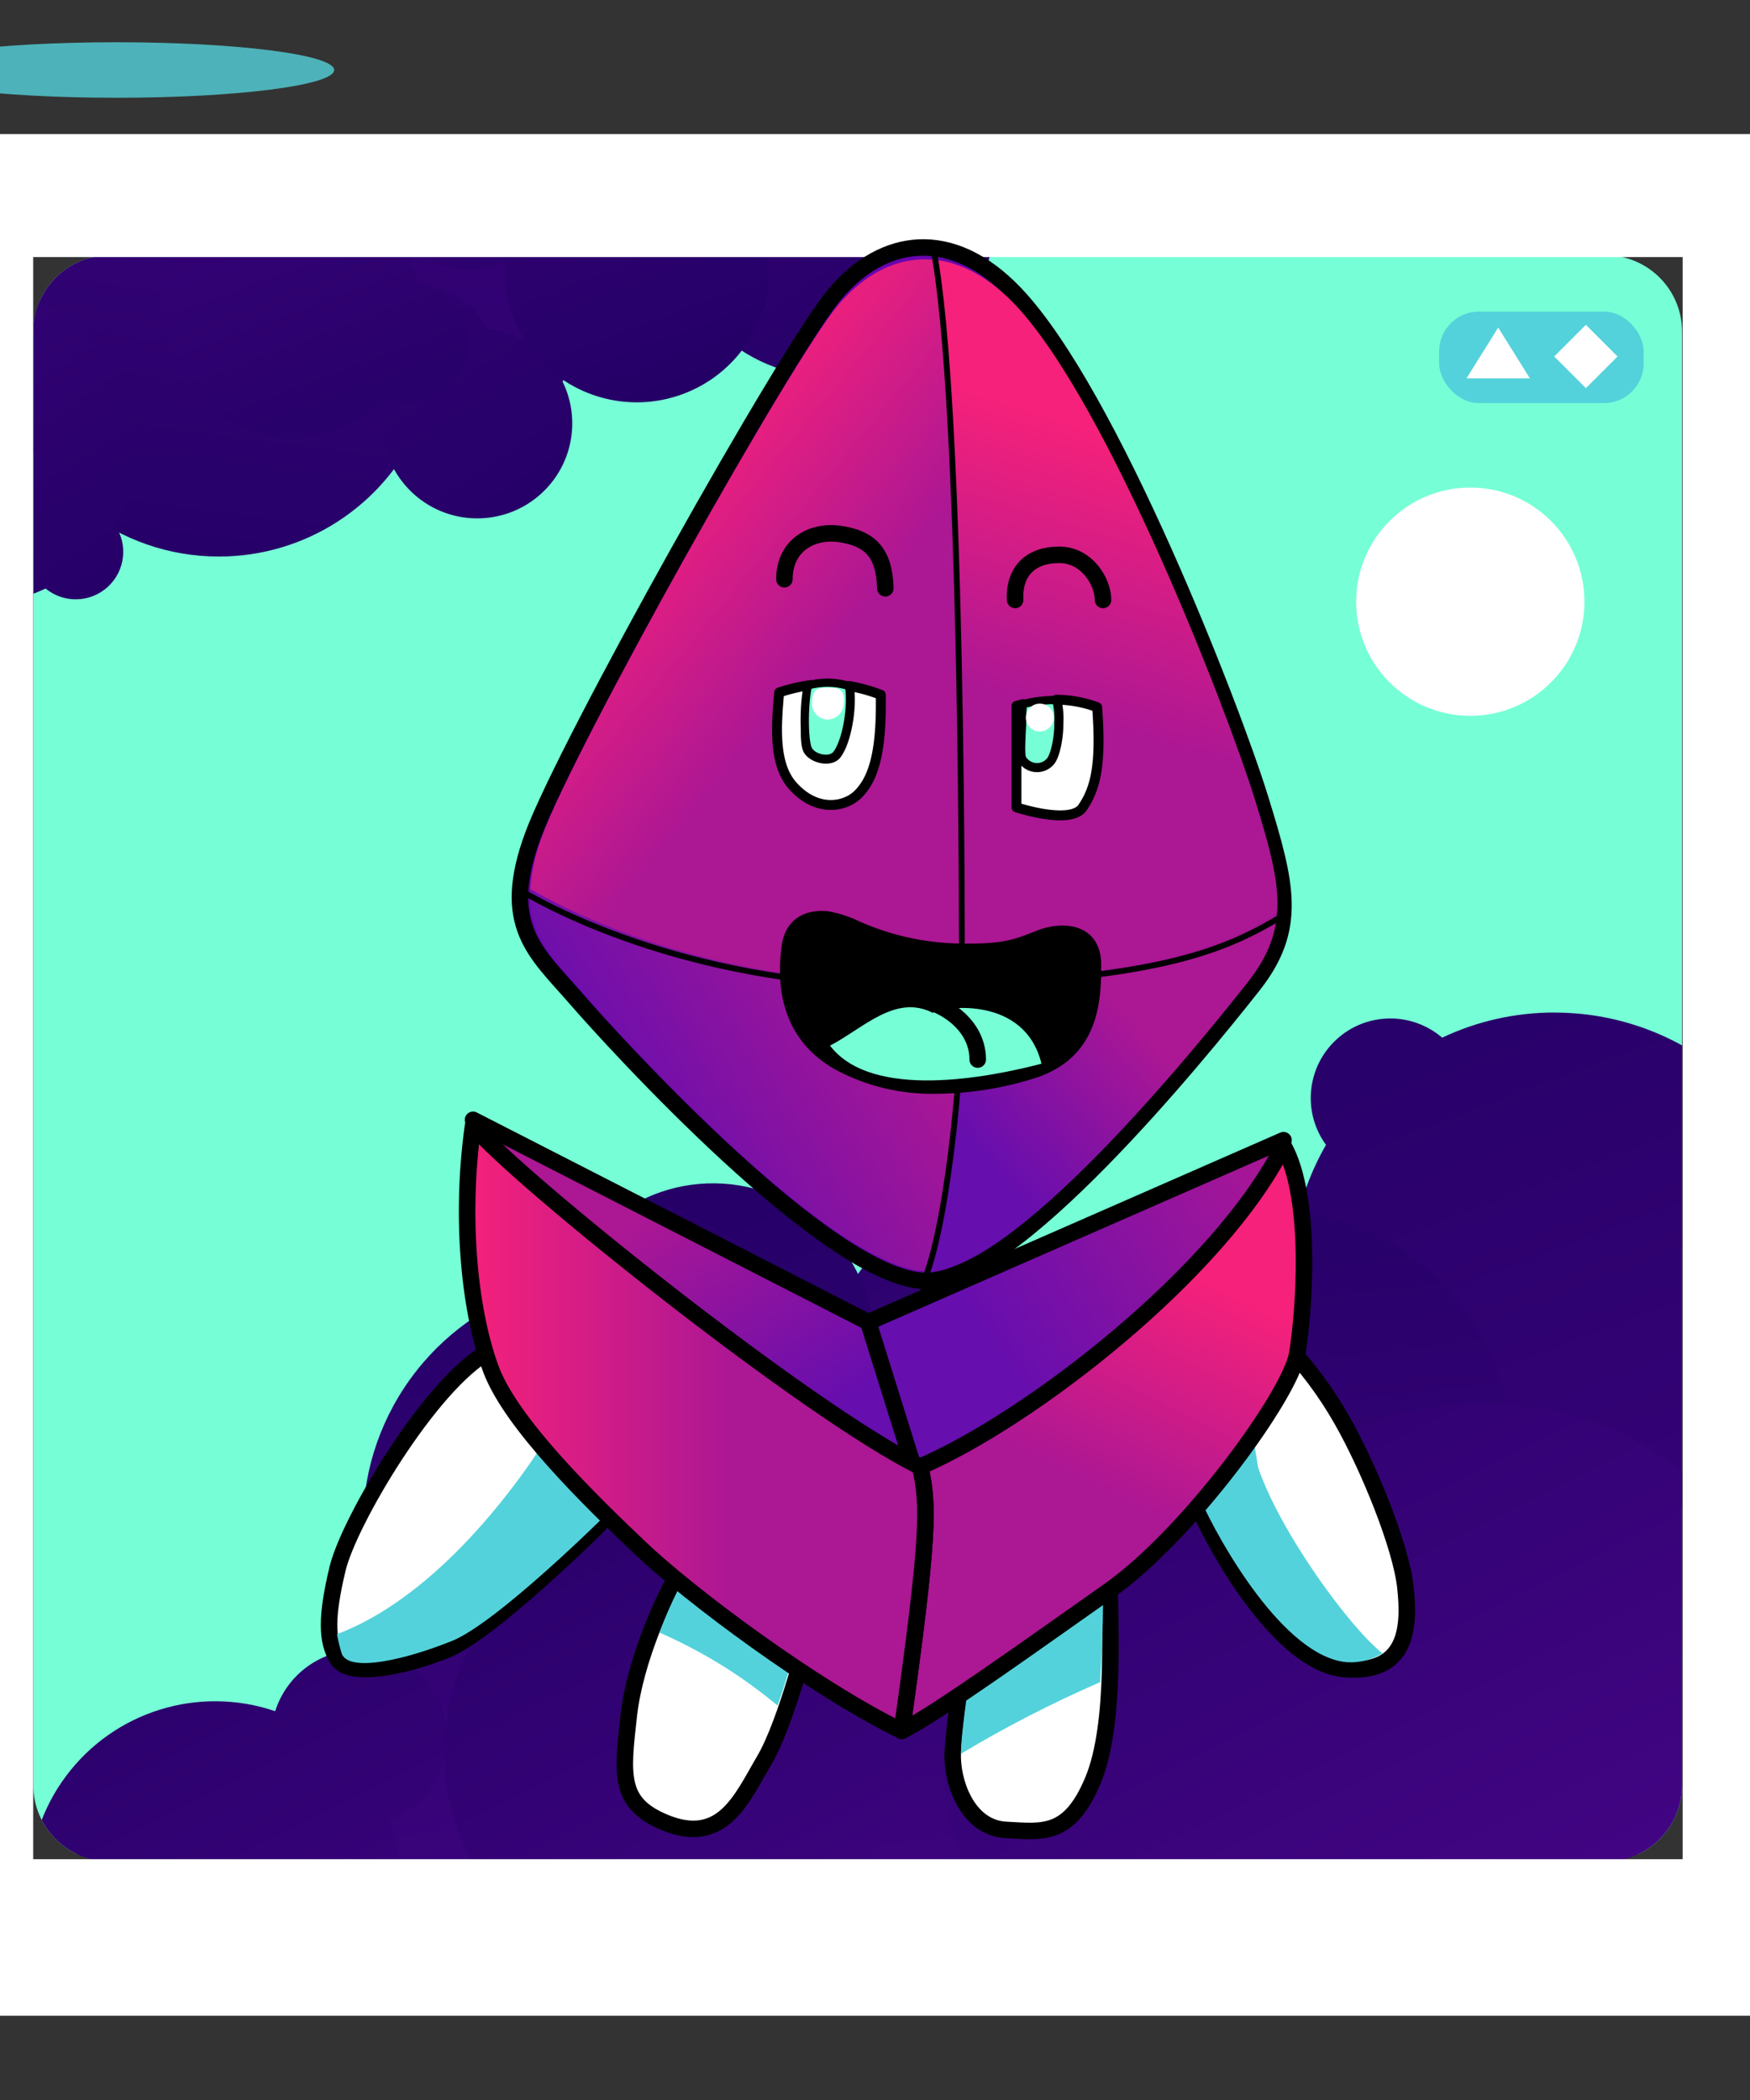
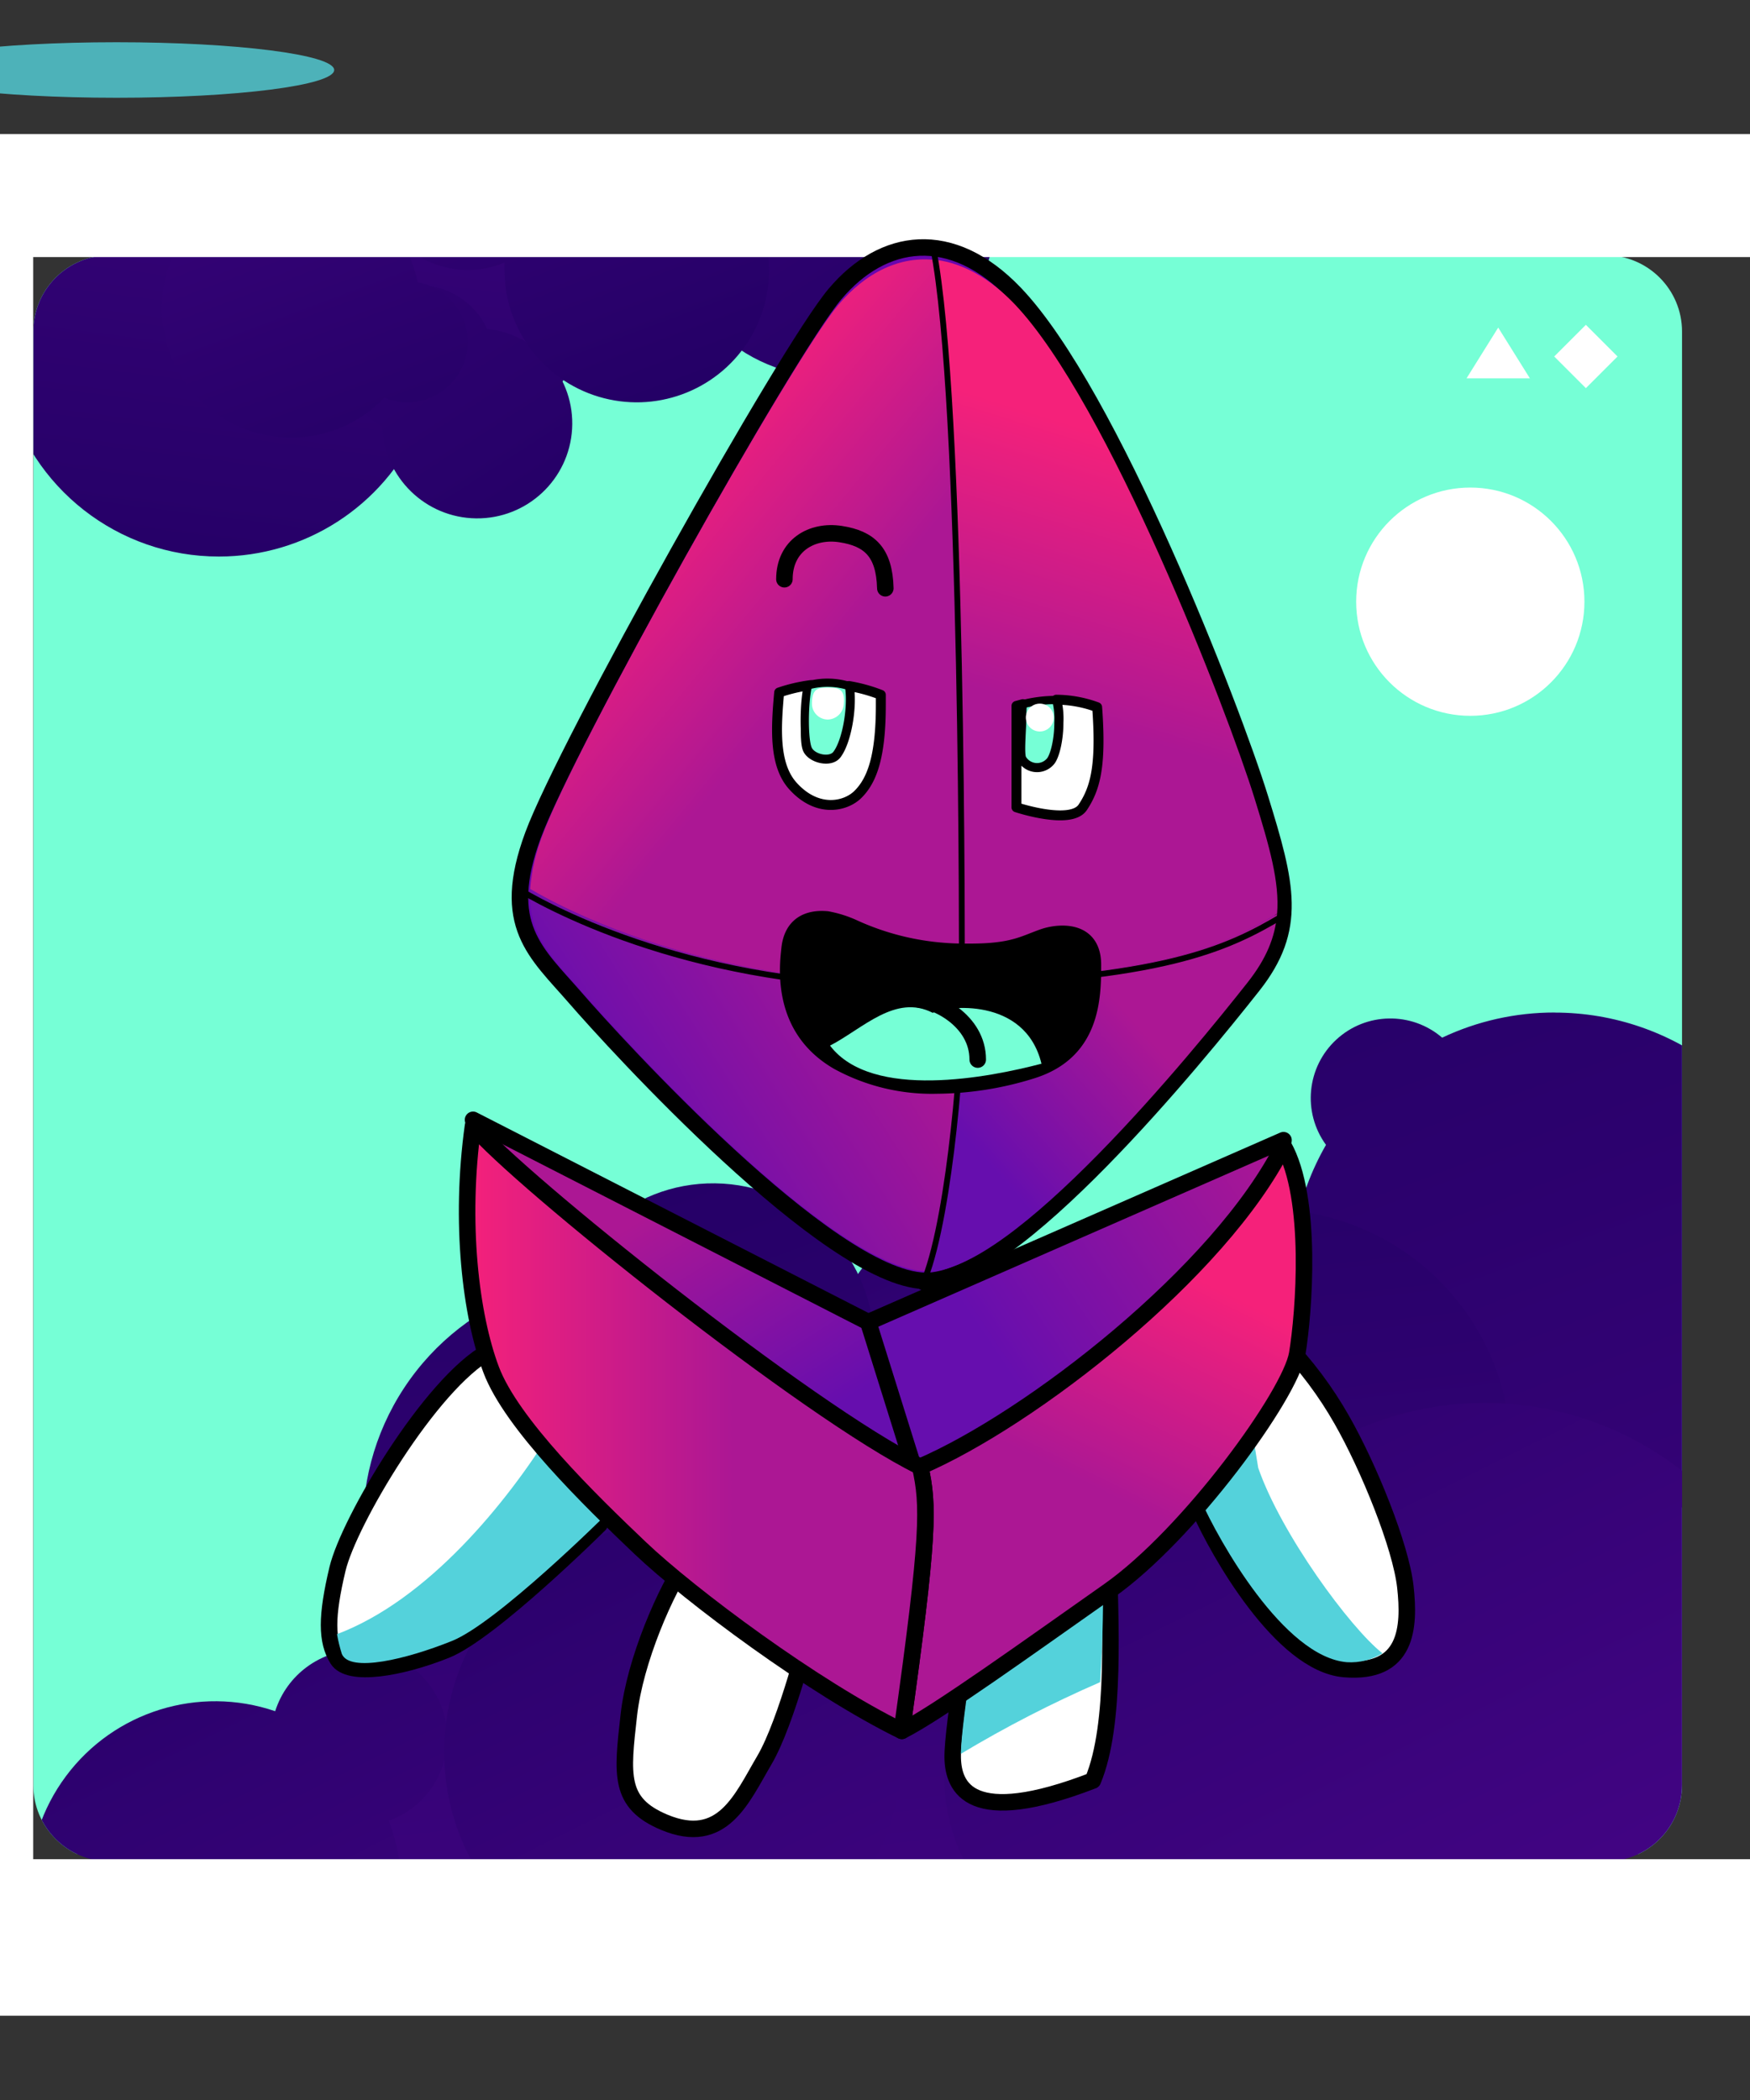
<svg xmlns="http://www.w3.org/2000/svg" viewBox="-20 -12 300 360">
  <rect x="-20" y="-12" width="300" height="360" fill="#333333" stroke="none" />
  <defs class="colour">
    <linearGradient id="Gradient-clouds-0" x1="-12.11" y1="-24.37" x2="15.12" y2="30.45" gradientUnits="userSpaceOnUse">
      <stop offset="0" class="bkgrd1" />
      <stop offset="0.94" class="bkgrd2" />
    </linearGradient>
    <linearGradient id="Gradient-clouds-1" x1="122.74" y1="177.11" x2="213.9" y2="418.87" gradientUnits="userSpaceOnUse">
      <stop offset="0" class="bkgrd1" />
      <stop offset="0.94" class="bkgrd2" />
    </linearGradient>
    <linearGradient id="Gradient-clouds-2" x1="218.81" y1="140.89" x2="309.96" y2="382.65" gradientUnits="userSpaceOnUse">
      <stop offset="0" class="bkgrd1" />
      <stop offset="0.94" class="bkgrd2" />
    </linearGradient>
    <linearGradient id="Gradient-clouds-3" x1="139.29" y1="182.84" x2="158.13" y2="353.21" gradientUnits="userSpaceOnUse">
      <stop offset="0" class="bkgrd1" />
      <stop offset="0.94" class="bkgrd2" />
    </linearGradient>
    <linearGradient id="Gradient-clouds-4" x1="178.16" y1="168.75" x2="257.75" y2="328.95" gradientUnits="userSpaceOnUse">
      <stop offset="0" class="bkgrd1" />
      <stop offset="0.94" class="bkgrd2" />
    </linearGradient>
    <linearGradient id="Gradient-clouds-5" x1="11.18" y1="243.46" x2="74.46" y2="370.84" gradientUnits="userSpaceOnUse">
      <stop offset="0" class="bkgrd1" />
      <stop offset="0.94" class="bkgrd2" />
    </linearGradient>
    <linearGradient id="Gradient-clouds-6" x1="-30.14" y1="-60.68" x2="37.68" y2="75.83" gradientUnits="userSpaceOnUse">
      <stop offset="0" class="bkgrd1" />
      <stop offset="0.94" class="bkgrd2" />
    </linearGradient>
    <linearGradient id="Gradient-clouds-7" x1="-3508.81" y1="-10977.1" x2="-3448.03" y2="-10816" gradientUnits="userSpaceOnUse" gradientTransform="matrix(-1 0 0 -1 -3353.01 -10912.3)">
      <stop offset="0" class="bkgrd1" />
      <stop offset="0.94" class="bkgrd2" />
    </linearGradient>
    <linearGradient id="Gradient-clouds-8" x1="41.17" y1="87.26" x2="58.94" y2="-51.2" gradientUnits="userSpaceOnUse">
      <stop offset="0" class="bkgrd1" />
      <stop offset="0.94" class="bkgrd2" />
    </linearGradient>
    <linearGradient id="Gradient-clouds-9" x1="82.48" y1="80.77" x2="-4.09" y2="-53.49" gradientUnits="userSpaceOnUse">
      <stop offset="0" class="bkgrd1" />
      <stop offset="0.94" class="bkgrd2" />
    </linearGradient>
    <linearGradient id="Gradient-clouds-10" x1="18.97" y1="103.72" x2="-57.25" y2="-14.49" gradientUnits="userSpaceOnUse">
      <stop offset="0" class="bkgrd1" />
      <stop offset="0.94" class="bkgrd2" />
    </linearGradient>
    <linearGradient id="Gradient-clouds-11" x1="17.37" y1="26.94" x2="-54.92" y2="-85.18" gradientUnits="userSpaceOnUse">
      <stop offset="0" class="bkgrd1" />
      <stop offset="0.94" class="bkgrd2" />
    </linearGradient>
    <linearGradient id="Gradient-clouds-12" x1="91.77" y1="70.79" x2="51.49" y2="-36.97" gradientUnits="userSpaceOnUse">
      <stop offset="0" class="bkgrd1" />
      <stop offset="0.94" class="bkgrd2" />
    </linearGradient>
    <clipPath id="clip-path">
      <path d="M255.2,43.15L19.9,43.15C13.273,43.15,7.9,48.523,7.9,55.15L7.9,283.75C7.9,290.377,13.273,295.75,19.9,295.75L255.2,295.75C261.827,295.75,267.2,290.377,267.2,283.75L267.2,55.15C267.2,48.523,261.827,43.15,255.2,43.15Z" fill="none" transform="translate(137.55,169.45) translate(-137.55,-169.45)" />
    </clipPath>
    <linearGradient id="Gradient-3" x1="80.58" y1="204.96" x2="38.83" y2="139.5" gradientUnits="userSpaceOnUse">
      <stop offset="0" stop-color="#660EAE" />
      <stop offset="0.58" stop-color="#AC1794" />
    </linearGradient>
    <linearGradient id="Gradient-4" x1="114.4" y1="189.22" x2="199.36" y2="132.24" gradientUnits="userSpaceOnUse">
      <stop offset="0" stop-color="#660EAE" />
      <stop offset="0.58" stop-color="#AC1794" />
    </linearGradient>
    <linearGradient id="Gradient-9" x1="155.99" y1="172.59" x2="201.13" y2="132.64" gradientUnits="userSpaceOnUse">
      <stop offset="0" stop-color="#660EAE" />
      <stop offset="0.58" stop-color="#AC1794" />
    </linearGradient>
    <linearGradient id="Gradient-10" x1="91.99" y1="179.1" x2="182.53" y2="121.61" gradientUnits="userSpaceOnUse">
      <stop offset="0.07" stop-color="#660EAE" />
      <stop offset="0.58" stop-color="#AC1794" />
    </linearGradient>
    <linearGradient id="Gradient-11" x1="193.66" y1="196.17" x2="163.1" y2="257.97" gradientUnits="userSpaceOnUse">
      <stop offset="0" stop-color="#F5217A" />
      <stop offset="0.58" stop-color="#AC1794" />
    </linearGradient>
    <linearGradient id="Gradient-12" x1="71.48" y1="223.42" x2="150.05" y2="223.42" gradientUnits="userSpaceOnUse">
      <stop offset="0" stop-color="#F5217A" />
      <stop offset="0.58" stop-color="#AC1794" />
    </linearGradient>
    <linearGradient id="Gradient-7" x1="100.3" y1="63.18" x2="157.48" y2="110.35" gradientUnits="userSpaceOnUse">
      <stop offset="0" stop-color="#F5217A" />
      <stop offset="0.58" stop-color="#AC1794" />
    </linearGradient>
    <linearGradient id="Gradient-8" x1="188.52" y1="55.4" x2="163.87" y2="134.71" gradientUnits="userSpaceOnUse">
      <stop offset="0" stop-color="#F5217A" />
      <stop offset="0.58" stop-color="#AC1794" />
    </linearGradient>
    <linearGradient id="Gradient-1" x1="94.38" y1="266.8" x2="43.23" y2="204.48" gradientUnits="userSpaceOnUse">
      <stop offset="0.3" stop-color="#ffffff" />
      <stop offset="0.59" stop-color="#ffffff" />
    </linearGradient>
    <linearGradient id="Gradient-2" x1="197.89" y1="240.7" x2="226.79" y2="222.98" gradientUnits="userSpaceOnUse">
      <stop offset="0.3" stop-color="#ffffff" />
      <stop offset="0.59" stop-color="#ffffff" />
    </linearGradient>
    <linearGradient id="Gradient-5" x1="117.85" y1="257.26" x2="106.12" y2="285.37" gradientUnits="userSpaceOnUse">
      <stop offset="0.3" stop-color="#ffffff" />
      <stop offset="0.59" stop-color="#ffffff" />
    </linearGradient>
    <linearGradient id="Gradient-6" x1="166.23" y1="261.62" x2="180.51" y2="284.6" gradientUnits="userSpaceOnUse">
      <stop offset="0.3" stop-color="#ffffff" />
      <stop offset="0.59" stop-color="#ffffff" />
    </linearGradient>
    <style>
      
      @keyframes a1_t { 0% { transform: translate(138.855px,37.233px); animation-timing-function: cubic-bezier(0.42,0,0.58,1); } 58.333% { transform: translate(139.97px,45.36px); animation-timing-function: cubic-bezier(0.42,0,0.58,1); } 100% { transform: translate(138.855px,37.233px); } }
      @keyframes a0_t { 0% { transform: scale(1,1) translate(4.64px,4.64px); } 58.333% { transform: scale(1,1) translate(4.64px,4.64px); } 100% { transform: scale(1,1) translate(4.64px,4.64px); } }
      @keyframes a3_t { 0% { transform: translate(136.899px,56.27px); animation-timing-function: cubic-bezier(0.42,0,0.58,1); } 58.333% { transform: translate(135.061px,58.669px); animation-timing-function: cubic-bezier(0.42,0,0.58,1); } 100% { transform: translate(136.899px,56.27px); } }
      @keyframes a2_t { 0% { transform: scale(1,1) translate(-142.301px,-229.039px); } 58.333% { transform: scale(1,1) translate(-142.301px,-229.039px); } 100% { transform: scale(1,1) translate(-142.301px,-229.039px); } }
      @keyframes a5_t { 0% { transform: translate(235.568px,28.998px); animation-timing-function: cubic-bezier(0.42,0,0.58,1); } 58.333% { transform: translate(236.683px,37.125px); animation-timing-function: cubic-bezier(0.42,0,0.58,1); } 100% { transform: translate(235.568px,28.998px); } }
      @keyframes a4_t { 0% { transform: scale(1,1) translate(-243.923px,-207.495px); } 58.333% { transform: scale(1,1) translate(-243.923px,-207.495px); } 100% { transform: scale(1,1) translate(-243.923px,-207.495px); } }
      @keyframes a7_t { 0% { transform: translate(141.124px,90.532px); animation-timing-function: cubic-bezier(0.42,0,0.58,1); } 58.333% { transform: translate(136.577px,84.359px); animation-timing-function: cubic-bezier(0.42,0,0.58,1); } 100% { transform: translate(141.124px,90.532px); } }
      @keyframes a6_t { 0% { transform: scale(1,1) translate(-148.364px,-260.902px); } 58.333% { transform: scale(1,1) translate(-148.364px,-260.902px); } 100% { transform: scale(1,1) translate(-148.364px,-260.902px); } }
      @keyframes a9_t { 0% { transform: translate(220.606px,96.831px); animation-timing-function: cubic-bezier(0.42,0,0.58,1); } 58.333% { transform: translate(220.157px,87.087px); animation-timing-function: cubic-bezier(0.42,0,0.58,1); } 100% { transform: translate(220.606px,96.831px); } }
      @keyframes a8_t { 0% { transform: scale(1,1) translate(-227.846px,-267.201px); } 58.333% { transform: scale(1,1) translate(-227.846px,-267.201px); } 100% { transform: scale(1,1) translate(-227.846px,-267.201px); } }
      @keyframes a11_t { 0% { transform: translate(29.216px,129.111px); animation-timing-function: cubic-bezier(0.42,0,0.58,1); } 58.333% { transform: translate(28.656px,122.202px); animation-timing-function: cubic-bezier(0.42,0,0.58,1); } 100% { transform: translate(29.216px,129.111px); } }
      @keyframes a10_t { 0% { transform: scale(1,1) translate(-36.456px,-299.48px); } 58.333% { transform: scale(1,1) translate(-36.456px,-299.48px); } 100% { transform: scale(1,1) translate(-36.456px,-299.48px); } }
      @keyframes a13_t { 0% { transform: translate(109.365px,116.273px); animation-timing-function: cubic-bezier(0.42,0,0.58,1); } 58.333% { transform: translate(115.547px,122.314px); animation-timing-function: cubic-bezier(0.42,0,0.58,1); } 100% { transform: translate(109.365px,116.273px); } }
      @keyframes a12_t { 0% { transform: scale(1,1) translate(-8.087px,-8.087px); } 58.333% { transform: scale(1,1) translate(-8.087px,-8.087px); } 100% { transform: scale(1,1) translate(-8.087px,-8.087px); } }
      @keyframes a14_t { 0% { transform: translate(25.47px,6.072px); animation-timing-function: cubic-bezier(0.42,0,0.58,1); } 35% { transform: translate(31.629px,13.143px); animation-timing-function: cubic-bezier(0.42,0,0.58,1); } 100% { transform: translate(25.47px,6.072px); } }
      @keyframes a15_t { 0% { transform: translate(27.47px,17.072px); animation-timing-function: cubic-bezier(0.42,0,0.58,1); } 35% { transform: translate(26.62px,24.294px); animation-timing-function: cubic-bezier(0.42,0,0.58,1); } 100% { transform: translate(27.47px,17.072px); } }
      @keyframes a16_t { 0% { transform: translate(27.47px,17.072px); animation-timing-function: cubic-bezier(0.42,0,0.58,1); } 35% { transform: translate(26.62px,24.294px); animation-timing-function: cubic-bezier(0.42,0,0.58,1); } 100% { transform: translate(27.47px,17.072px); } }
      @keyframes a17_t { 0% { transform: translate(25.47px,6.072px); animation-timing-function: cubic-bezier(0.42,0,0.58,1); } 35% { transform: translate(31.628px,13.143px); animation-timing-function: cubic-bezier(0.42,0,0.58,1); } 100% { transform: translate(25.47px,6.072px); } }
      @keyframes a18_t { 0% { transform: translate(158.85px,42.482px); animation-timing-function: cubic-bezier(0.42,0,0.58,1); } 35% { transform: translate(158px,49.704px); animation-timing-function: cubic-bezier(0.42,0,0.58,1); } 100% { transform: translate(158.85px,42.482px); } }
      @keyframes a19_t { 0% { transform: translate(25.471px,6.072px); animation-timing-function: cubic-bezier(0.42,0,0.58,1); } 35% { transform: translate(24.63px,13.143px); animation-timing-function: cubic-bezier(0.42,0,0.58,1); } 100% { transform: translate(25.471px,6.072px); } }
      
      
      @keyframes body_t { 0% { transform: translate(35px,29px); animation-timing-function: cubic-bezier(0.42,0,0.58,1); } 17.778% { transform: translate(35px,20px); animation-timing-function: cubic-bezier(0.42,0,0.58,1); } 33.333% { transform: translate(35px,29px); animation-timing-function: cubic-bezier(0.42,0,0.58,1); } 51.111% { transform: translate(35px,20px); animation-timing-function: cubic-bezier(0.42,0,0.58,1); } 66.667% { transform: translate(35px,29px); animation-timing-function: cubic-bezier(0.42,0,0.58,1); } 84.444% { transform: translate(35px,20px); animation-timing-function: cubic-bezier(0.42,0,0.58,1); } 100% { transform: translate(35px,29px); } }
      @keyframes arm-left_t { 0% { transform: translate(48.79px,190.66px) rotate(0deg) translate(-47.381px,0px); animation-timing-function: cubic-bezier(0.42,0,0.58,1); } 17.778% { transform: translate(48.79px,190.66px) rotate(-5.285deg) translate(-47.381px,0px); animation-timing-function: cubic-bezier(0.42,0,0.58,1); } 33.333% { transform: translate(48.79px,190.66px) rotate(0deg) translate(-47.381px,0px); animation-timing-function: cubic-bezier(0.42,0,0.58,1); } 51.111% { transform: translate(48.79px,190.66px) rotate(-5.285deg) translate(-47.381px,0px); animation-timing-function: cubic-bezier(0.42,0,0.58,1); } 66.667% { transform: translate(48.79px,190.66px) rotate(0deg) translate(-47.381px,0px); animation-timing-function: cubic-bezier(0.42,0,0.58,1); } 84.444% { transform: translate(48.79px,190.66px) rotate(-5.285deg) translate(-47.381px,0px); animation-timing-function: cubic-bezier(0.42,0,0.58,1); } 100% { transform: translate(48.79px,190.66px) rotate(0deg) translate(-47.381px,0px); } }
      @keyframes arm-right_t { 0% { transform: translate(150.332px,189.04px) rotate(0deg) translate(0px,-0px); animation-timing-function: cubic-bezier(0.42,0,0.58,1); } 17.778% { transform: translate(150.332px,189.04px) rotate(6.229deg) translate(0px,-0px); animation-timing-function: cubic-bezier(0.42,0,0.58,1); } 33.333% { transform: translate(150.332px,189.04px) rotate(0deg) translate(0px,-0px); animation-timing-function: cubic-bezier(0.42,0,0.58,1); } 51.111% { transform: translate(150.332px,189.04px) rotate(6.229deg) translate(0px,-0px); animation-timing-function: cubic-bezier(0.42,0,0.58,1); } 66.667% { transform: translate(150.332px,189.04px) rotate(0deg) translate(0px,-0px); animation-timing-function: cubic-bezier(0.42,0,0.58,1); } 84.444% { transform: translate(150.332px,189.04px) rotate(6.229deg) translate(0px,-0px); animation-timing-function: cubic-bezier(0.42,0,0.58,1); } 100% { transform: translate(150.332px,189.04px) rotate(0deg) translate(0px,-0px); } }
      @keyframes eye-open_o { 0% { opacity: 1; } 78.4% { opacity: 1; } 80% { opacity: 0; } 81.733% { opacity: 0; } 82.8% { opacity: 1; } 100% { opacity: 1; } }
      @keyframes eye-close_o { 0% { opacity: 0; } 78.4% { opacity: 0; } 80% { opacity: 1; } 81.733% { opacity: 1; } 82.8% { opacity: 0; } 100% { opacity: 0; } }
      @keyframes a17_t { 0% { transform: translate(128.84px,324.46px) scale(1,1) translateY(0.98px); } 17.778% { transform: translate(128.84px,324.46px) scale(0.812,1) translateY(0.98px); } 33.333% { transform: translate(128.84px,324.46px) scale(1,1) translateY(0.98px); } 51.111% { transform: translate(128.84px,324.46px) scale(0.812,1) translateY(0.98px); } 66.667% { transform: translate(128.84px,324.46px) scale(1,1) translateY(0.98px); } 84.444% { transform: translate(128.84px,324.46px) scale(0.812,1) translateY(0.98px); } 100% { transform: translate(128.84px,324.46px) scale(1,1) translateY(0.98px); } }
      @keyframes a17_o { 0% { opacity: 0.8; } 17.778% { opacity: 0.4; } 33.333% { opacity: 0.8; } 51.111% { opacity: 0.4; } 66.667% { opacity: 0.8; } 84.444% { opacity: 0.4; } 100% { opacity: 0.8; } }

      .eye1 {fill:#76FFD6;}
      .eye2 {fill:#76FFD6;}
      .tongue{fill:#76FFD6;}

      .bkglight {fill:#76FFD6;}
      .bkgdark {fill:#54D2DB;}
      .bkginverse {fill:#76FFD6;}
      .bkgrd1 {stop-color:#240066;}
      .bkgrd2 {stop-color:#450586;}
      .bkglighter {fill:#240066;}

      </style>
      undefined
    </defs>
  <g id="background" transform="translate(-12, -12) scale(1.09, 1.09)">
    <g transform="translate(-21,0)">
      <g id="in-the-clouds" clip-path="url(#clip-path)" transform="translate(141.505,158.505) translate(-130.505,-161.505)">
        <rect width="260.77" height="253.3" class="bkginverse" transform="translate(137.065,167.93) translate(-130.385,-126.65)" />
        <g id="Cloud-bottom" class="blur" transform="translate(146.86,249.725) translate(-139.62,-79.356)">
          <g style="animation: 6s linear infinite both a1_t;">
            <ellipse rx="15.85" ry="15.85" fill="url(#Gradient-clouds-0)" transform="translate(138.855,37.233) translate(4.64,4.64)" style="animation: 6s linear infinite both a0_t;" />
          </g>
          <g style="animation: 6s linear infinite both a3_t;">
            <path d="M160.443,225.691C156.115,225.687,151.86,226.796,148.085,228.911C146.785,223.408,143.231,218.706,138.292,215.954C137.823,202.439,126.819,191.676,113.295,191.509C99.773,191.341,88.505,201.828,87.701,215.327C86.898,228.827,96.843,240.576,110.29,242.014C114.623,251.403,125.39,255.949,135.14,252.507C135.965,266.259,147.638,276.824,161.403,276.276C175.168,275.729,185.965,264.27,185.695,250.497C185.424,236.724,174.185,225.698,160.409,225.691Z" fill="url(#Gradient-clouds-1)" transform="translate(136.899,56.27) translate(-142.301,-229.039)" style="animation: 6s linear infinite both a2_t;" />
          </g>
          <g style="animation: 6s linear infinite both a5_t;">
            <path d="M248.277,170.37C242.161,170.361,236.119,171.712,230.589,174.326C225.77,170.189,218.616,170.317,213.95,174.625C209.283,178.933,208.582,186.053,212.32,191.187C202.967,207.456,205.703,227.978,218.992,241.229C232.28,254.479,252.809,257.157,269.052,247.759C285.294,238.361,293.204,219.228,288.338,201.104C283.472,182.98,267.043,170.38,248.277,170.381Z" fill="url(#Gradient-clouds-2)" transform="translate(235.568,28.998) translate(-243.923,-207.495)" style="animation: 6s linear infinite both a4_t;" />
          </g>
          <g style="animation: 6s linear infinite both a7_t;">
            <path d="M201.876,193.206C191.396,193.196,181.371,197.479,174.135,205.058C167.77,202.425,160.46,203.667,155.321,208.252C150.183,212.839,148.122,219.962,150.017,226.583C151.913,233.206,157.431,238.158,164.218,239.331C165.009,243.247,166.406,247.015,168.359,250.5C160.264,242.985,148.516,240.915,138.34,245.21C138.34,244.475,138.402,243.751,138.402,243.006C138.439,225.623,127.061,210.277,110.418,205.262C93.774,200.246,75.811,206.749,66.237,221.258C56.663,235.767,57.747,254.839,68.904,268.169C57.615,272.311,50.071,283.012,49.964,295.036C49.858,307.061,57.21,317.894,68.425,322.235C79.639,326.575,92.369,323.516,100.386,314.553C108.403,305.591,110.031,292.599,104.471,281.937C110.61,281.126,116.468,278.865,121.561,275.343C123.031,285.052,129.457,293.292,138.516,297.08C139.931,311.309,151.542,322.362,165.824,323.075C180.105,323.788,192.76,313.947,195.585,299.93C198.41,285.913,190.558,271.937,177.116,267.062C176.69,264.074,175.782,261.176,174.425,258.481C186.627,270.943,205.693,273.622,220.857,265.008C236.023,256.393,243.484,238.645,239.028,221.782C234.571,204.919,219.318,193.174,201.876,193.175Z" fill="url(#Gradient-clouds-3)" transform="translate(141.124,90.532) translate(-148.364,-260.902)" style="animation: 6s linear infinite both a6_t;" />
          </g>
          <g style="animation: 6s linear infinite both a9_t;">
            <path d="M236.209,223.64C216.452,223.639,198.526,235.212,190.393,253.218C176.858,249.07,162.251,254.829,155.19,267.102C148.13,279.374,150.492,294.896,160.882,304.513C171.273,314.129,186.932,315.285,198.622,307.297C213.978,324.583,239.143,329.166,259.606,318.403C280.068,307.64,290.552,284.307,285.01,261.861C279.468,239.415,259.33,223.642,236.209,223.64Z" fill="url(#Gradient-clouds-4)" transform="translate(220.606,96.831) translate(-227.846,-267.201)" style="animation: 6s linear infinite both a8_t;" />
          </g>
          <g style="animation: 6s linear infinite both a11_t;">
            <path d="M59.151,262.461C53.112,262.463,47.768,266.372,45.94,272.128C33.909,268.026,20.608,272.16,13.022,282.359C5.436,292.558,5.303,306.487,12.691,316.829C20.079,327.17,33.3,331.56,45.406,327.69C57.513,323.82,65.736,312.577,65.756,299.867C65.761,296.274,65.102,292.71,63.809,289.356C70.15,287.087,73.94,280.586,72.791,273.95C71.641,267.314,65.885,262.466,59.151,262.461Z" fill="url(#Gradient-clouds-5)" transform="translate(29.216,129.111) translate(-36.456,-299.48)" style="animation: 6s linear infinite both a10_t;" />
          </g>
          <g style="animation: 6s linear infinite both a13_t;">
            <ellipse rx="35.997" ry="35.997" fill="url(#Gradient-clouds-6)" transform="translate(109.365,116.273) translate(-8.087,-8.087)" style="animation: 6s linear infinite both a12_t;" />
          </g>
        </g>
        <g id="Cloud-top" class="blur" transform="translate(65.985,45.929) translate(-91.455,-52.001)">
          <path d="M126.62,33.48C130.196,33.477,133.36,31.159,134.44,27.75C139.746,29.573,145.606,28.719,150.171,25.458C154.736,22.197,157.444,16.93,157.44,11.32C157.449,4.345,153.284,-1.959,146.865,-4.687C140.445,-7.416,133.017,-6.04,128,-1.193C122.984,3.654,121.354,11.031,123.86,17.54C120.1,18.885,117.854,22.741,118.537,26.676C119.221,30.61,122.637,33.482,126.63,33.48Z" fill="url(#Gradient-clouds-7)" transform="translate(163.398,19.776) translate(-137.928,-13.704)" style="animation: 6s linear infinite both a14_t;" />
          <path d="M35.1,79.53C48.627,79.531,60.901,71.608,66.47,59.28C75.74,62.136,85.753,58.197,90.594,49.792C95.436,41.386,93.817,30.749,86.695,24.163C79.573,17.578,68.841,16.796,60.84,22.28C50.336,10.413,33.087,7.249,19.055,14.616C5.023,21.982,-2.168,37.976,1.635,53.361C5.437,68.747,19.252,79.549,35.1,79.53Z" fill="url(#Gradient-clouds-8)" transform="translate(74.467,62.171) translate(-46.997,-45.099)" style="animation: 6s linear infinite both a15_t;" />
          <path d="M77.27,43.73C75.325,39.542,71.128,36.862,66.51,36.86C65.171,36.859,63.841,37.089,62.58,37.54C62.177,30.889,57.418,25.308,50.914,23.86C44.41,22.412,37.733,25.446,34.547,31.299C31.36,37.151,32.434,44.405,37.179,49.083C41.925,53.761,49.194,54.73,55,51.46C55.77,54.71,57.871,57.486,60.79,59.11C61.068,67.088,67.569,73.438,75.551,73.528C83.533,73.619,90.176,67.419,90.636,59.45C91.096,51.481,85.21,44.558,77.27,43.73Z" fill="url(#Gradient-clouds-9)" transform="translate(89.164,65.587) translate(-61.694,-48.516)" style="animation: 6s linear infinite both a16_t;" />
-           <path d="M-0.72,48.43C-14.389,48.43,-25.47,59.511,-25.47,73.18C-25.47,79.744,-22.862,86.039,-18.221,90.681C-13.579,95.322,-7.284,97.93,-0.72,97.93C2.929,97.935,6.533,97.125,9.83,95.56C12.705,97.922,16.88,97.807,19.621,95.292C22.363,92.777,22.836,88.627,20.73,85.56C22.892,81.794,24.02,77.523,24,73.18C23.994,59.525,12.935,48.452,-0.72,48.43Z" fill="url(#Gradient-clouds-10)" transform="translate(24.735,79.252) translate(0.735,-73.18)" style="animation: 6s linear infinite both a17_t;" />
          <ellipse rx="25.89" ry="25.89" fill="url(#Gradient-clouds-11)" transform="translate(158.85,42.482)" style="animation: 6s linear infinite both a18_t;" />
          <path d="M48.41,71.83C53.96,71.837,59.27,69.567,63.1,65.55C64.25,66.03,65.484,66.275,66.73,66.27C71.66,66.267,75.768,62.495,76.19,57.583C76.612,52.671,73.207,48.253,68.35,47.41C67.925,45.336,67.176,43.341,66.13,41.5C70.413,45.465,76.619,46.56,82,44.3C82,44.69,82,45.08,82,45.47C82.001,54.655,88.023,62.753,96.819,65.397C105.614,68.041,115.104,64.607,120.169,56.945C125.234,49.284,124.678,39.207,118.8,32.15C124.787,29.96,128.79,24.289,128.85,17.915C128.909,11.54,125.013,5.796,119.068,3.494C113.123,1.193,106.374,2.816,102.126,7.569C97.877,12.322,97.019,19.21,99.97,24.86C96.735,25.299,93.651,26.498,90.97,28.36C90.18,23.224,86.769,18.873,81.97,16.88C81.241,9.345,75.107,3.478,67.547,3.083C59.987,2.689,53.276,7.887,51.768,15.306C50.259,22.724,54.406,30.13,61.52,32.72C61.761,34.304,62.261,35.838,63,37.26C56.546,30.668,46.463,29.246,38.437,33.795C30.411,38.344,26.452,47.725,28.792,56.649C31.131,65.573,39.184,71.804,48.41,71.83Z" fill="url(#Gradient-clouds-12)" transform="translate(103.958,43.217) translate(-78.487,-37.146)" style="animation: 6s linear infinite both a19_t;" />
        </g>
        <ellipse rx="17.95" ry="17.95" fill="#fff" transform="translate(233.9,97.63)" />
      </g>
-       <rect width="20.888" height="268.213" fill="#ffffff" stroke="none" transform="translate(288.744,176.065) translate(-10.444,-138.62)" />
      <rect width="288.894" height="24.62" fill="#ffffff" stroke="none" transform="translate(150,304.71) translate(-144.447,-12.31)" />
      <rect width="17.68" height="272.008" fill="#ffffff" stroke="none" transform="translate(10.04,171.45) translate(-8.84,-136.004)" />
      <rect width="279.054" height="19.345" fill="#ffffff" stroke="none" transform="translate(149.367,30.759) translate(-139.527,-9.673)" />
    </g>
    <g id="rating" transform="translate(219,49)">
-       <rect class="cls-1" fill="#54D2DB" width="32.17" height="14.4" rx="6.25" />
      <g id="bg-rating">
        <rect fill="#ffffff" x="25.22" y="39.96" width="7.04" height="7.04" transform="translate(33.5 -44) rotate(45)" />
      </g>
      <g id="char-rating">
        <polygon points="0.31 9 5.29 1.02 10.27 9 0.31 9" style="fill:#fff" transform="translate(4 1.5)" />
      </g>
    </g>
  </g>
  <g id="character">
    <ellipse class="cls-1" transform="translate(0,0)" rx="37.29" ry="4.76" fill="#54D2DB" opacity="0.8" style="animation: 4.5s linear infinite both a17_t, 4.5s linear infinite both a17_o;" />
    <g id="body" data-name="Layer 1" transform="translate(128.788,185.312) translate(-93.788,-156.312)" style="animation: 4.5s linear infinite both body_t;">
      <g id="arm-left" transform="translate(48.79,190.66) translate(-47.381,0)" style="animation: 4.5s linear infinite both arm-left_t;">
        <path class="cls-4" d="M75.2,201.23C65.14,206.78,51.2,230.39,49.26,238.52C47.32,246.65,47.33,250.9,49.26,254C51.19,257.1,60.1,255.55,67.85,252.45C75.6,249.35,94.17,230.9,94.17,230.9Z" fill="url(#Gradient-1)" stroke-width="2.83px" stroke-linecap="round" stroke-linejoin="round" stroke="#000" transform="translate(23.181,27.23) translate(-70.989,-228.46)" />
        <path class="cls-1" d="M68.87,250.88C76.61,247.78,95.19,229.33,95.19,229.33L85.93,214.85C78.28,227.18,64.75,243.85,49.17,249.71C49.37,250.857,49.647,251.99,50,253.1C51.35,256.36,61.12,254,68.87,250.88Z" fill="#54D2DB" transform="translate(24.371,33.529) translate(-72.18,-234.759)" />
      </g>
      <g id="arm-right" transform="translate(150.332,189.04) translate(0,-0)" style="animation: 4.5s linear infinite both arm-right_t;">
        <path class="cls-7" d="M211.42,199.61C215.303,203.624,218.663,208.113,221.42,212.97C226.06,221.1,231.55,234.65,232.32,241.61C233.09,248.57,232.67,256.61,221.85,255.69C211.03,254.77,200.19,235.43,197.1,228.46C194.01,221.49,211.42,199.61,211.42,199.61Z" fill="url(#Gradient-2)" stroke-width="2.83px" stroke-linecap="round" stroke-linejoin="round" stroke="#000" transform="translate(17.917,28.076) translate(-214.65,-227.686)" />
        <path class="cls-1" d="M207.09,221.19L205,208.29L204.31,207.85C199.95,214.57,195.51,222.85,197.21,226.65C200.3,233.65,211.47,253.6,222.29,254.52C224.434,254.654,226.568,254.123,228.4,253C222.82,248.61,211,232.49,207.09,221.19Z" fill="#54D2DB" transform="translate(15.887,31.585) translate(-212.619,-231.195)" />
      </g>
      <path class="cls-2" d="M103.74,211.33L93.84,185.65L26.09,150.97L38.87,179.65L103.74,211.33Z" fill="url(#Gradient-3)" stroke-width="2.83px" stroke-linecap="round" stroke-linejoin="round" stroke="#000" transform="translate(64.915,181.15) translate(-64.915,-181.15)" />
      <path class="cls-3" d="M102.81,214.33L162.35,172.49L165.03,154.46L93.84,185.65L102.81,214.33Z" fill="url(#Gradient-4)" stroke-width="2.83px" stroke-linecap="round" stroke-linejoin="round" stroke="#000" transform="translate(129.435,184.395) translate(-129.435,-184.395)" />
      <path class="cls-5" d="M109.65,245.1C105.39,251.29,100.24,263.32,99.2,272.58C98.05,282.83,97.41,287.66,105.27,290.96C115.27,295.14,118.55,286.9,122.43,280.32C126.31,273.74,130.32,257.49,130.32,257.49Z" fill="url(#Gradient-5)" stroke-width="2.83px" stroke-linecap="round" stroke-linejoin="round" stroke="#000" transform="translate(68.017,249.027) translate(-114.417,-268.597)" />
-       <path class="cls-6" d="M181.49,245.1C181.65,256.32,182.81,274.1,178.75,283.81C174.69,293.52,170.04,292.59,163.85,292.27C157.66,291.95,154.85,284.97,154.72,279.94C154.59,274.91,158.59,251.29,158.59,251.29Z" fill="url(#Gradient-6)" stroke-width="2.83px" stroke-linecap="round" stroke-linejoin="round" stroke="#000" transform="translate(121.841,249.205) translate(-168.241,-268.775)" />
+       <path class="cls-6" d="M181.49,245.1C181.65,256.32,182.81,274.1,178.75,283.81C157.66,291.95,154.85,284.97,154.72,279.94C154.59,274.91,158.59,251.29,158.59,251.29Z" fill="url(#Gradient-6)" stroke-width="2.83px" stroke-linecap="round" stroke-linejoin="round" stroke="#000" transform="translate(121.841,249.205) translate(-168.241,-268.775)" />
      <path class="cls-1" d="M180.48,246.65L160,250.9C160,250.9,156.13,273.6,156.13,279.22C163.809,274.609,171.783,270.507,180,266.94C180.49,259.68,180.56,252.36,180.48,246.65Z" fill="#54D2DB" transform="translate(121.919,243.365) translate(-168.319,-262.935)" />
-       <path class="cls-1" d="M111.46,244.45C108.606,248.837,106.257,253.534,104.46,258.45C111.768,261.636,118.583,265.848,124.7,270.96C127.17,264.05,129.11,256.21,129.11,256.21Z" fill="#54D2DB" transform="translate(70.385,238.135) translate(-116.785,-257.705)" />
      <path class="cls-8" d="M149.91,198.15C164.91,198.6,196.57,159.71,206.17,147.55C213.91,137.74,212.02,130.27,207.38,115.3C202.74,100.33,181.79,46.03,165.38,28.87C154.54,17.52,142.76,19.21,134.51,29.01C126.26,38.81,88.51,106.26,82.78,121.74C77.05,137.22,83.3,141.87,90.01,149.61C96.72,157.35,133.39,197.65,149.91,198.15Z" fill="#6805af" stroke-width="2.83px" stroke="#000" transform="translate(99.576,90.004) translate(-145.976,-109.574)" />
      <path class="cls-9" d="M152.4,147L156.4,146.86C156.4,127.1,156.27,49.26,151.94,23.16C145.72,22.37,139.81,25.26,135.08,30.88C127,40.46,90,106.52,84.42,121.69C83.257,124.672,82.536,127.809,82.28,131C89.49,135.22,114.84,148.11,152.4,147Z" fill="url(#Gradient-7)" transform="translate(72.94,65.48) translate(-119.34,-85.049)" />
      <path class="cls-10" d="M156.41,146.83C190.64,145.48,201,140.83,210.33,135.21C210.77,129.8,209.06,123.8,206.45,115.38C201.9,100.72,181.38,47.53,165.34,30.71C160.93,26.1,156.34,23.71,151.95,23.13C156.28,49.23,156.41,127.07,156.41,146.83Z" fill="url(#Gradient-8)" transform="translate(134.774,65.41) translate(-181.174,-84.98)" />
      <path class="cls-11" d="M156.41,146.83L156.41,150.57C156.41,160.01,154.18,186.45,150.05,196.57L150.15,196.57C164.84,197.02,195.86,158.92,205.26,147.01C208.49,142.92,209.99,139.25,210.33,135.25C201,140.79,190.64,145.48,156.41,146.83Z" fill="url(#Gradient-9)" transform="translate(133.79,146.342) translate(-180.19,-165.912)" />
      <path class="cls-12" d="M156.41,146.83L152.41,146.97C114.85,148.11,89.5,135.22,82.29,130.97C81.82,139.22,86.52,143.23,91.51,148.97C98.07,156.54,133.83,195.86,150.06,196.51C154.19,186.43,156.42,159.99,156.42,150.51Z" fill="url(#Gradient-10)" transform="translate(72.939,144.17) translate(-119.339,-163.74)" />
      <path class="cls-13" d="M80.62,131.21C87.97,135.55,113.86,148.71,152.21,147.55C190.56,146.39,201.51,141.44,211.42,135.49" fill="none" stroke="#000" transform="translate(99.62,119.846) translate(-146.02,-139.416)" />
      <path class="cls-13" d="M149.14,199.61C153.78,190.71,156.3,161.37,156.3,151.23C156.3,141.09,156.55,47.68,151.39,21.16" fill="none" stroke="#000" transform="translate(106.321,90.815) translate(-152.721,-110.385)" />
      <path class="cls-14" d="M211.42,175C200.55,196.68,168.1,221.84,149.14,230C150.61,236.58,150.75,241.49,146,275.29C152.16,272.19,167.72,260.97,181.49,251.29C195.26,241.61,212.62,217.61,213.78,210.65C214.94,203.69,216.49,183.94,211.42,175Z" fill="url(#Gradient-11)" stroke-width="2.83px" stroke-linecap="round" stroke-linejoin="round" stroke="#000" transform="translate(134.073,205.575) translate(-180.473,-225.145)" />
      <path class="cls-15" d="M149.14,230C130.14,220.71,80.23,180.84,72.49,171.55C70.17,188.2,72.1,204.07,75.59,213.36C79.08,222.65,92.59,235.81,101.14,243.94C109.69,252.07,130.94,267.94,146,275.29C150.75,241.49,150.61,236.58,149.14,230Z" fill="url(#Gradient-12)" stroke-width="2.83px" stroke-linecap="round" stroke-linejoin="round" stroke="#000" transform="translate(64.361,203.85) translate(-110.761,-223.42)" />
      <g id="eyebrow">
-         <path class="cls-16" d="M165.42,81.42C165.18,76.42,168.18,73.68,172.96,73.68C177.74,73.68,180.49,78.32,180.49,81.42" fill="none" stroke-width="2.83px" stroke-linecap="round" stroke-linejoin="round" stroke="#000" transform="translate(126.548,57.98) translate(-172.948,-77.55)" />
        <path class="cls-16" d="M125.87,77.87C125.87,72.07,130.58,69.36,135.52,70.13C140.46,70.9,143.01,73.23,143.17,79.42" fill="none" stroke-width="2.83px" stroke-linecap="round" stroke-linejoin="round" stroke="#000" transform="translate(88.12,55.141) translate(-134.52,-74.711)" />
      </g>
      <g id="mouth-open" data-name="Layer 2" opacity="1" transform="translate(105.805,131.596) translate(-105.805,-131.596)">
        <g id="mouth-happy" transform="translate(78,114)">
          <path d="M27.67,32a34.46,34.46,0,0,1-17.38-4.19C0,21.88,1,11.12,1.4,7.58c.37-3.76,2.72-5.92,6.44-5.92A10.6,10.6,0,0,1,9,1.72a20.66,20.66,0,0,1,5,1.62,44.24,44.24,0,0,0,15.09,3.8c1.52.08,2.94.12,4.21.12,5.82,0,8.13-.9,10.59-1.85l1.52-.57a11.29,11.29,0,0,1,3.75-.67c3.9,0,6.14,2.25,6.14,6.17,0,5.46,0,15.6-11.19,19.06A56.34,56.34,0,0,1,27.67,32Z" />
          <path d="M7.84,2.16a9.55,9.55,0,0,1,1.06.06C12.58,2.6,18.58,7.05,29,7.63c1.59.09,3,.13,4.23.13,7.06,0,9.05-1.3,12.28-2.45a10.9,10.9,0,0,1,3.59-.64c2.93,0,5.64,1.43,5.64,5.67,0,6-.19,15.29-10.84,18.58A55.64,55.64,0,0,1,27.67,31.5a34.24,34.24,0,0,1-17.13-4.12C.77,21.76,1.47,11.89,1.89,7.63c.39-3.84,2.79-5.47,6-5.47m0-1h0c-4,0-6.54,2.32-6.94,6.38C.54,11.15-.56,22.15,10,28.24A34.9,34.9,0,0,0,27.67,32.5a57,57,0,0,0,16.56-2.62c11.54-3.57,11.54-14,11.54-19.54,0-4.18-2.48-6.67-6.64-6.67a11.84,11.84,0,0,0-3.92.7c-.54.19-1,.38-1.53.58-2.52,1-4.69,1.81-10.42,1.81-1.25,0-2.66,0-4.18-.12A44,44,0,0,1,14.16,2.88,20.8,20.8,0,0,0,9,1.22a11.41,11.41,0,0,0-1.16-.06Z" />
          <path class="tongue" d="M9.29,24.25c5.61-2.91,11.22-8.91,17.61-5.62,2.13-1.16,15.81-2.9,18.64,8.72C36.65,29.68,16.46,33.68,9.29,24.25Z" />
          <path d="M23.87,16.25c3.48.1,10.74,3.67,10.74,10.39" style="fill:none;stroke:#000;stroke-linecap:round;stroke-linejoin:round;stroke-width:2.835px" />
        </g>
      </g>
      <g id="eye-open" data-name="Layer 4" opacity="1" transform="translate(106.53,83.02) translate(-106.53,-83.02)" style="animation: 4.5s linear infinite both eye-open_o;">
        <g id="eye-relax" transform="translate(74,60)">
          <path d="M16.53,16.6c.58,3.62-.43,9.48-2.12,11.71-1.06,1.41-4.21.67-4.93-.87s-.17-8,.54-11a27.71,27.71,0,0,0-5.45,1.27C4,24,3.67,30.23,7,33.82c4.1,4.48,8.79,3.48,10.94,1.49C20.56,32.83,22,28.56,22,19.79c0-.57,0-1.13,0-1.68A27.63,27.63,0,0,0,16.53,16.6Z" style="fill:#fff;stroke:#000;stroke-linecap:round;stroke-linejoin:round;stroke-width:1.701px" />
          <path class="eye2" d="M9.5,16.5c-.71,3-.73,9.33,0,10.94s3.87,2.28,4.93.87c1.69-2.23,2.7-8.09,2.12-11.71A12.42,12.42,0,0,0,9.5,16.5Z" style="stroke:#000;stroke-linecap:round;stroke-linejoin:round;stroke-width:1.417px" />
          <path d="M59.08,20.23a20.5,20.5,0,0,0-7-1.28,13.69,13.69,0,0,1,.37,3.94c0,3-.71,5.75-1.42,6.58a2.94,2.94,0,0,1-4.78-.39c-.46-.82,0-5,0-7.68a13.13,13.13,0,0,1,.1-1.69l-1.1.3V37.4s9.29,3.1,11.36,0,3.09-6.77,2.58-15.55C59.16,21.29,59.12,20.75,59.08,20.23Z" style="fill:#fff;stroke:#000;stroke-linejoin:round;stroke-width:1.701px" />
          <path class="eye1" d="M46.35,19.71a13.13,13.13,0,0,0-.1,1.69c0,2.65-.46,6.86,0,7.68a2.94,2.94,0,0,0,4.78.39c.71-.83,1.42-3.62,1.42-6.58A13.69,13.69,0,0,0,52.08,19,22.68,22.68,0,0,0,46.35,19.71Z" style="stroke:#000;stroke-linejoin:round;stroke-width:1.417px" />
          <path d="M10.19,19.62c0-2.73,1.22-2.73,2.73-2.73s3,0,2.73,2.73a2.82,2.82,0,0,1-2.73,2.73A2.73,2.73,0,0,1,10.19,19.62Z" style="fill:#fff" />
          <circle cx="49.25" cy="22.01" r="2.39" style="fill:#fff" />
        </g>
      </g>
      <g id="eye-close" data-name="Layer 5" opacity="0" transform="translate(106.335,85.321) translate(-106.335,-85.321)" style="animation: 4.5s linear infinite both eye-close_o;">
        <path class="cls-17" d="M124.661,99.37C127.631,103.96,129.81,106.1,135.097,106.62C140.383,107.14,142.456,103.55,143.17,102.09" fill="none" stroke-width="2.83px" stroke-linecap="round" stroke-linejoin="round" stroke="#000" transform="translate(87.285,83.451) translate(-133.685,-103.021)" />
        <path class="cls-17" d="M165.407,103.9C168.186,109.53,170.76,110.63,174.471,110.38C178.182,110.13,180.59,108.38,181.174,104.09" fill="none" stroke-width="2.83px" stroke-linecap="round" stroke-linejoin="round" stroke="#000" transform="translate(127.585,87.586) translate(-173.985,-107.156)" />
      </g>
      <g id="accessHead">
            
        </g>
    </g>
  </g>
</svg>